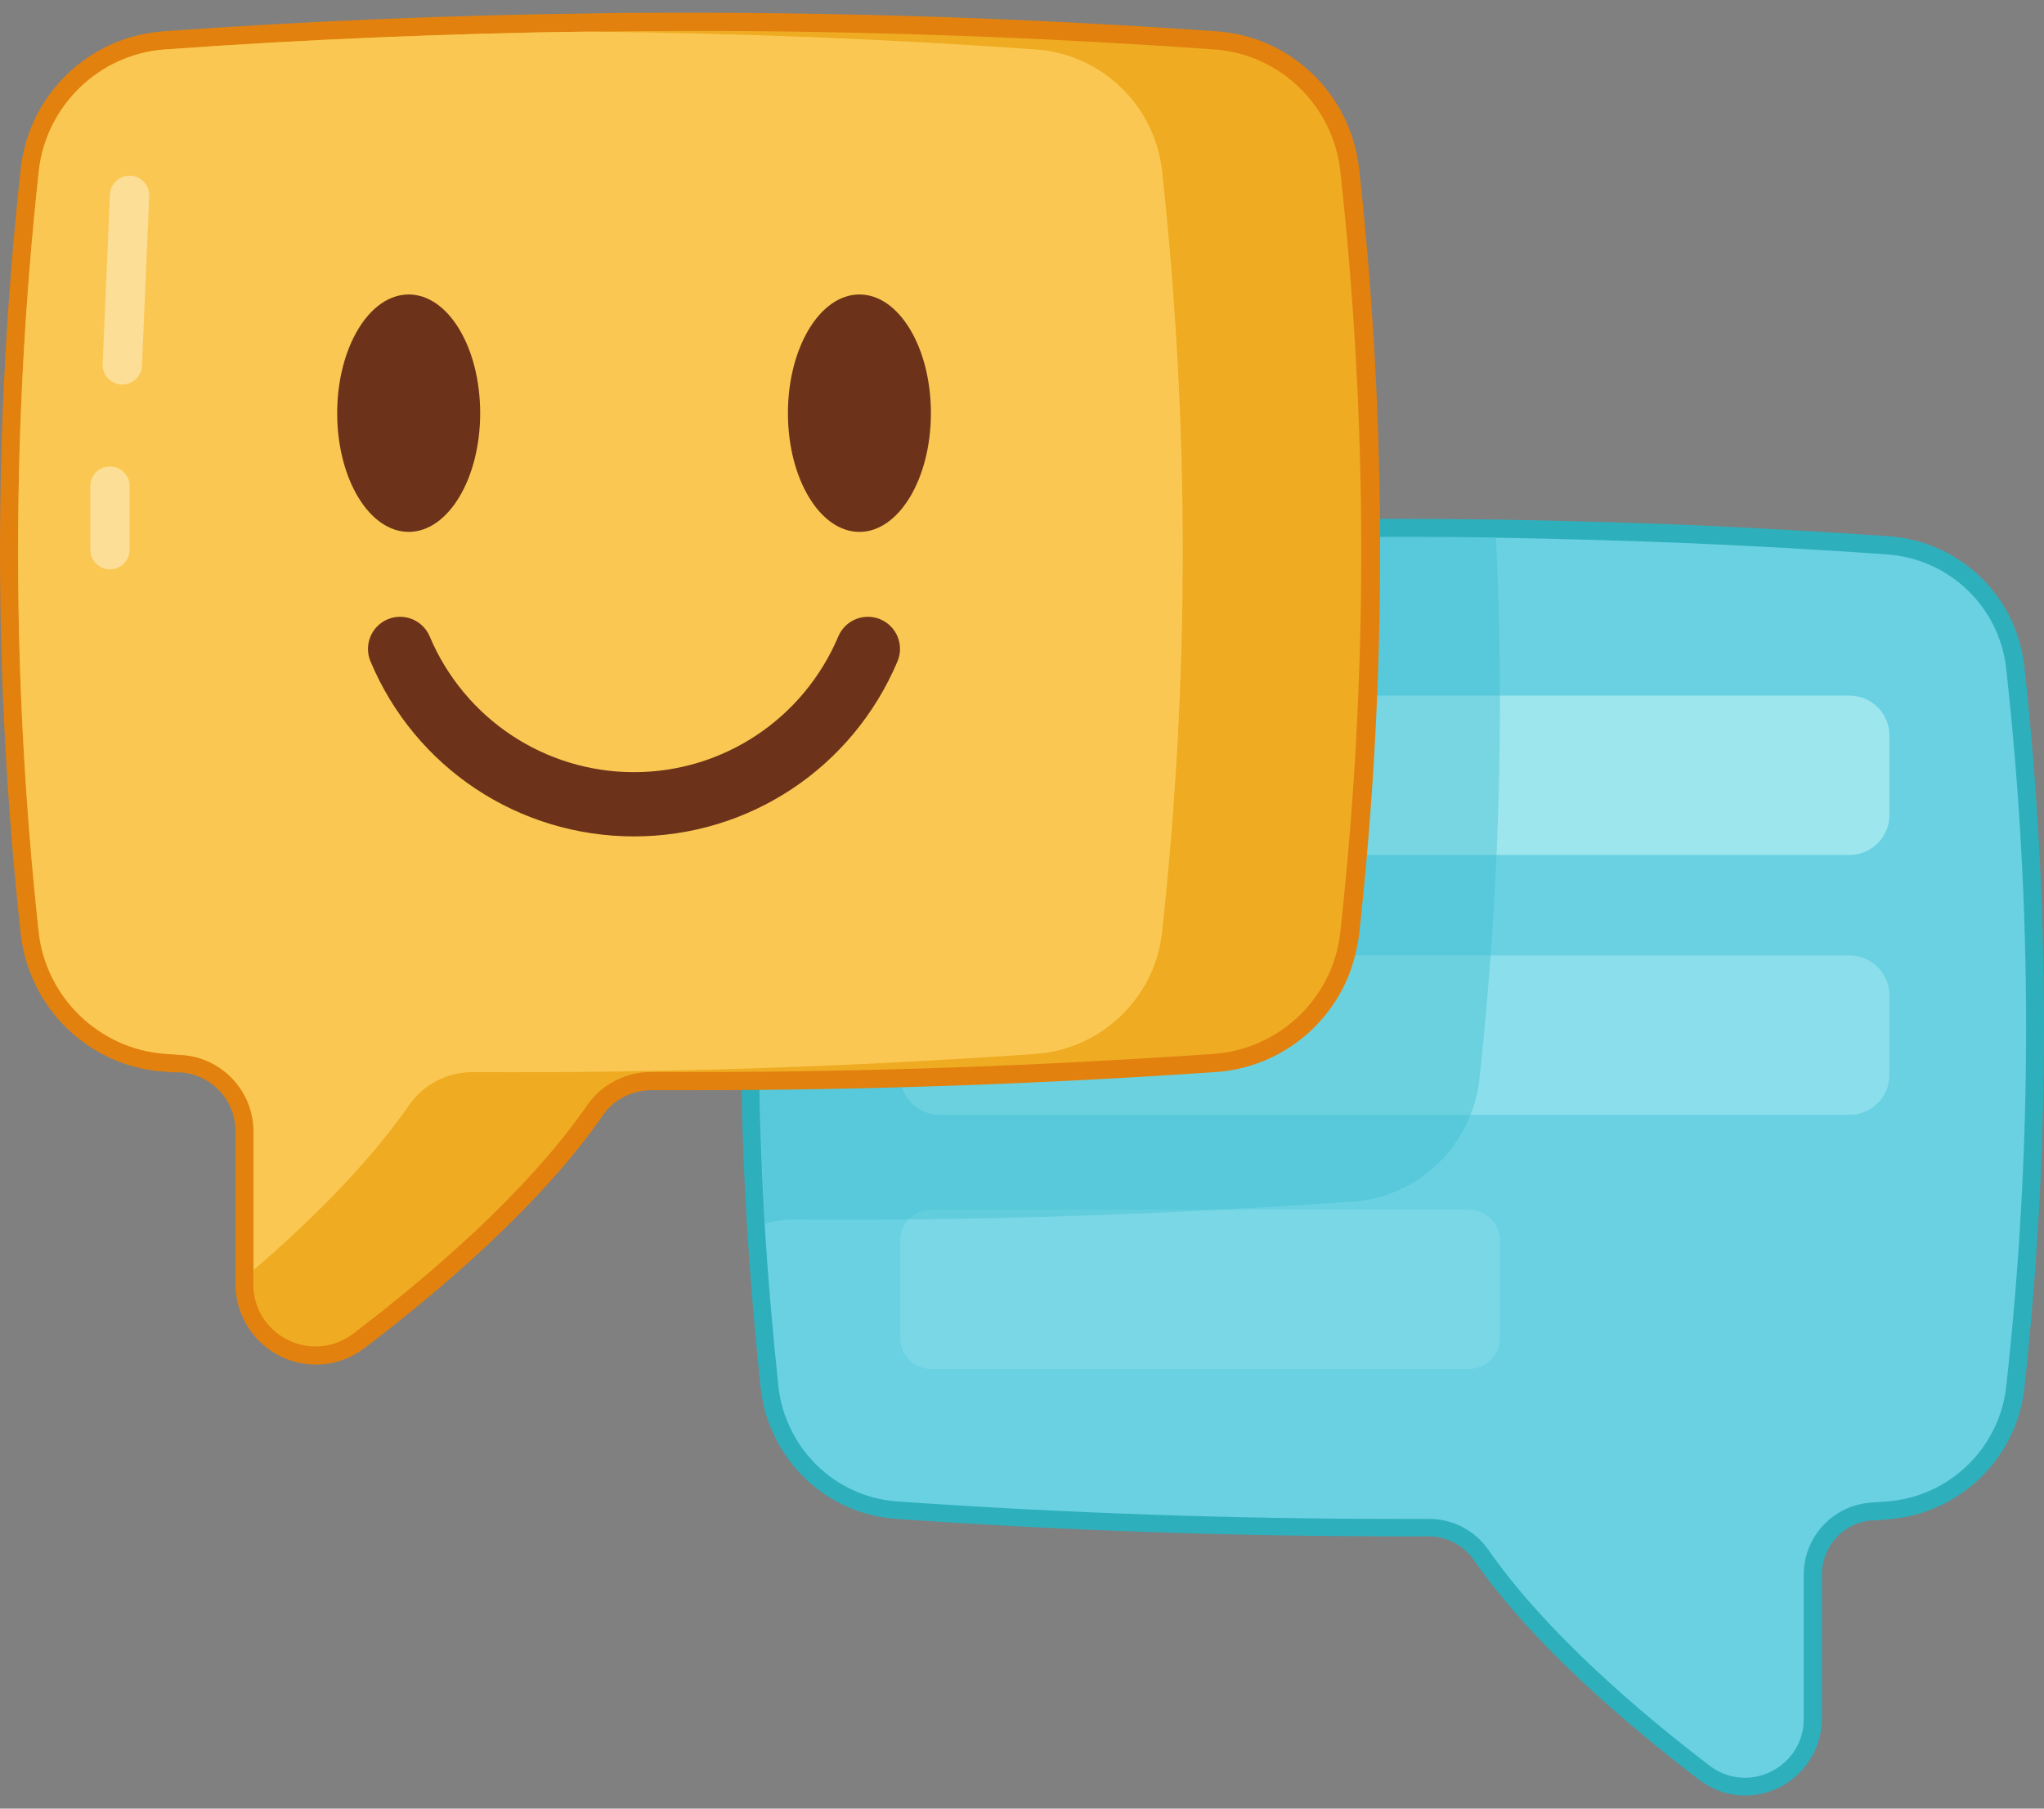
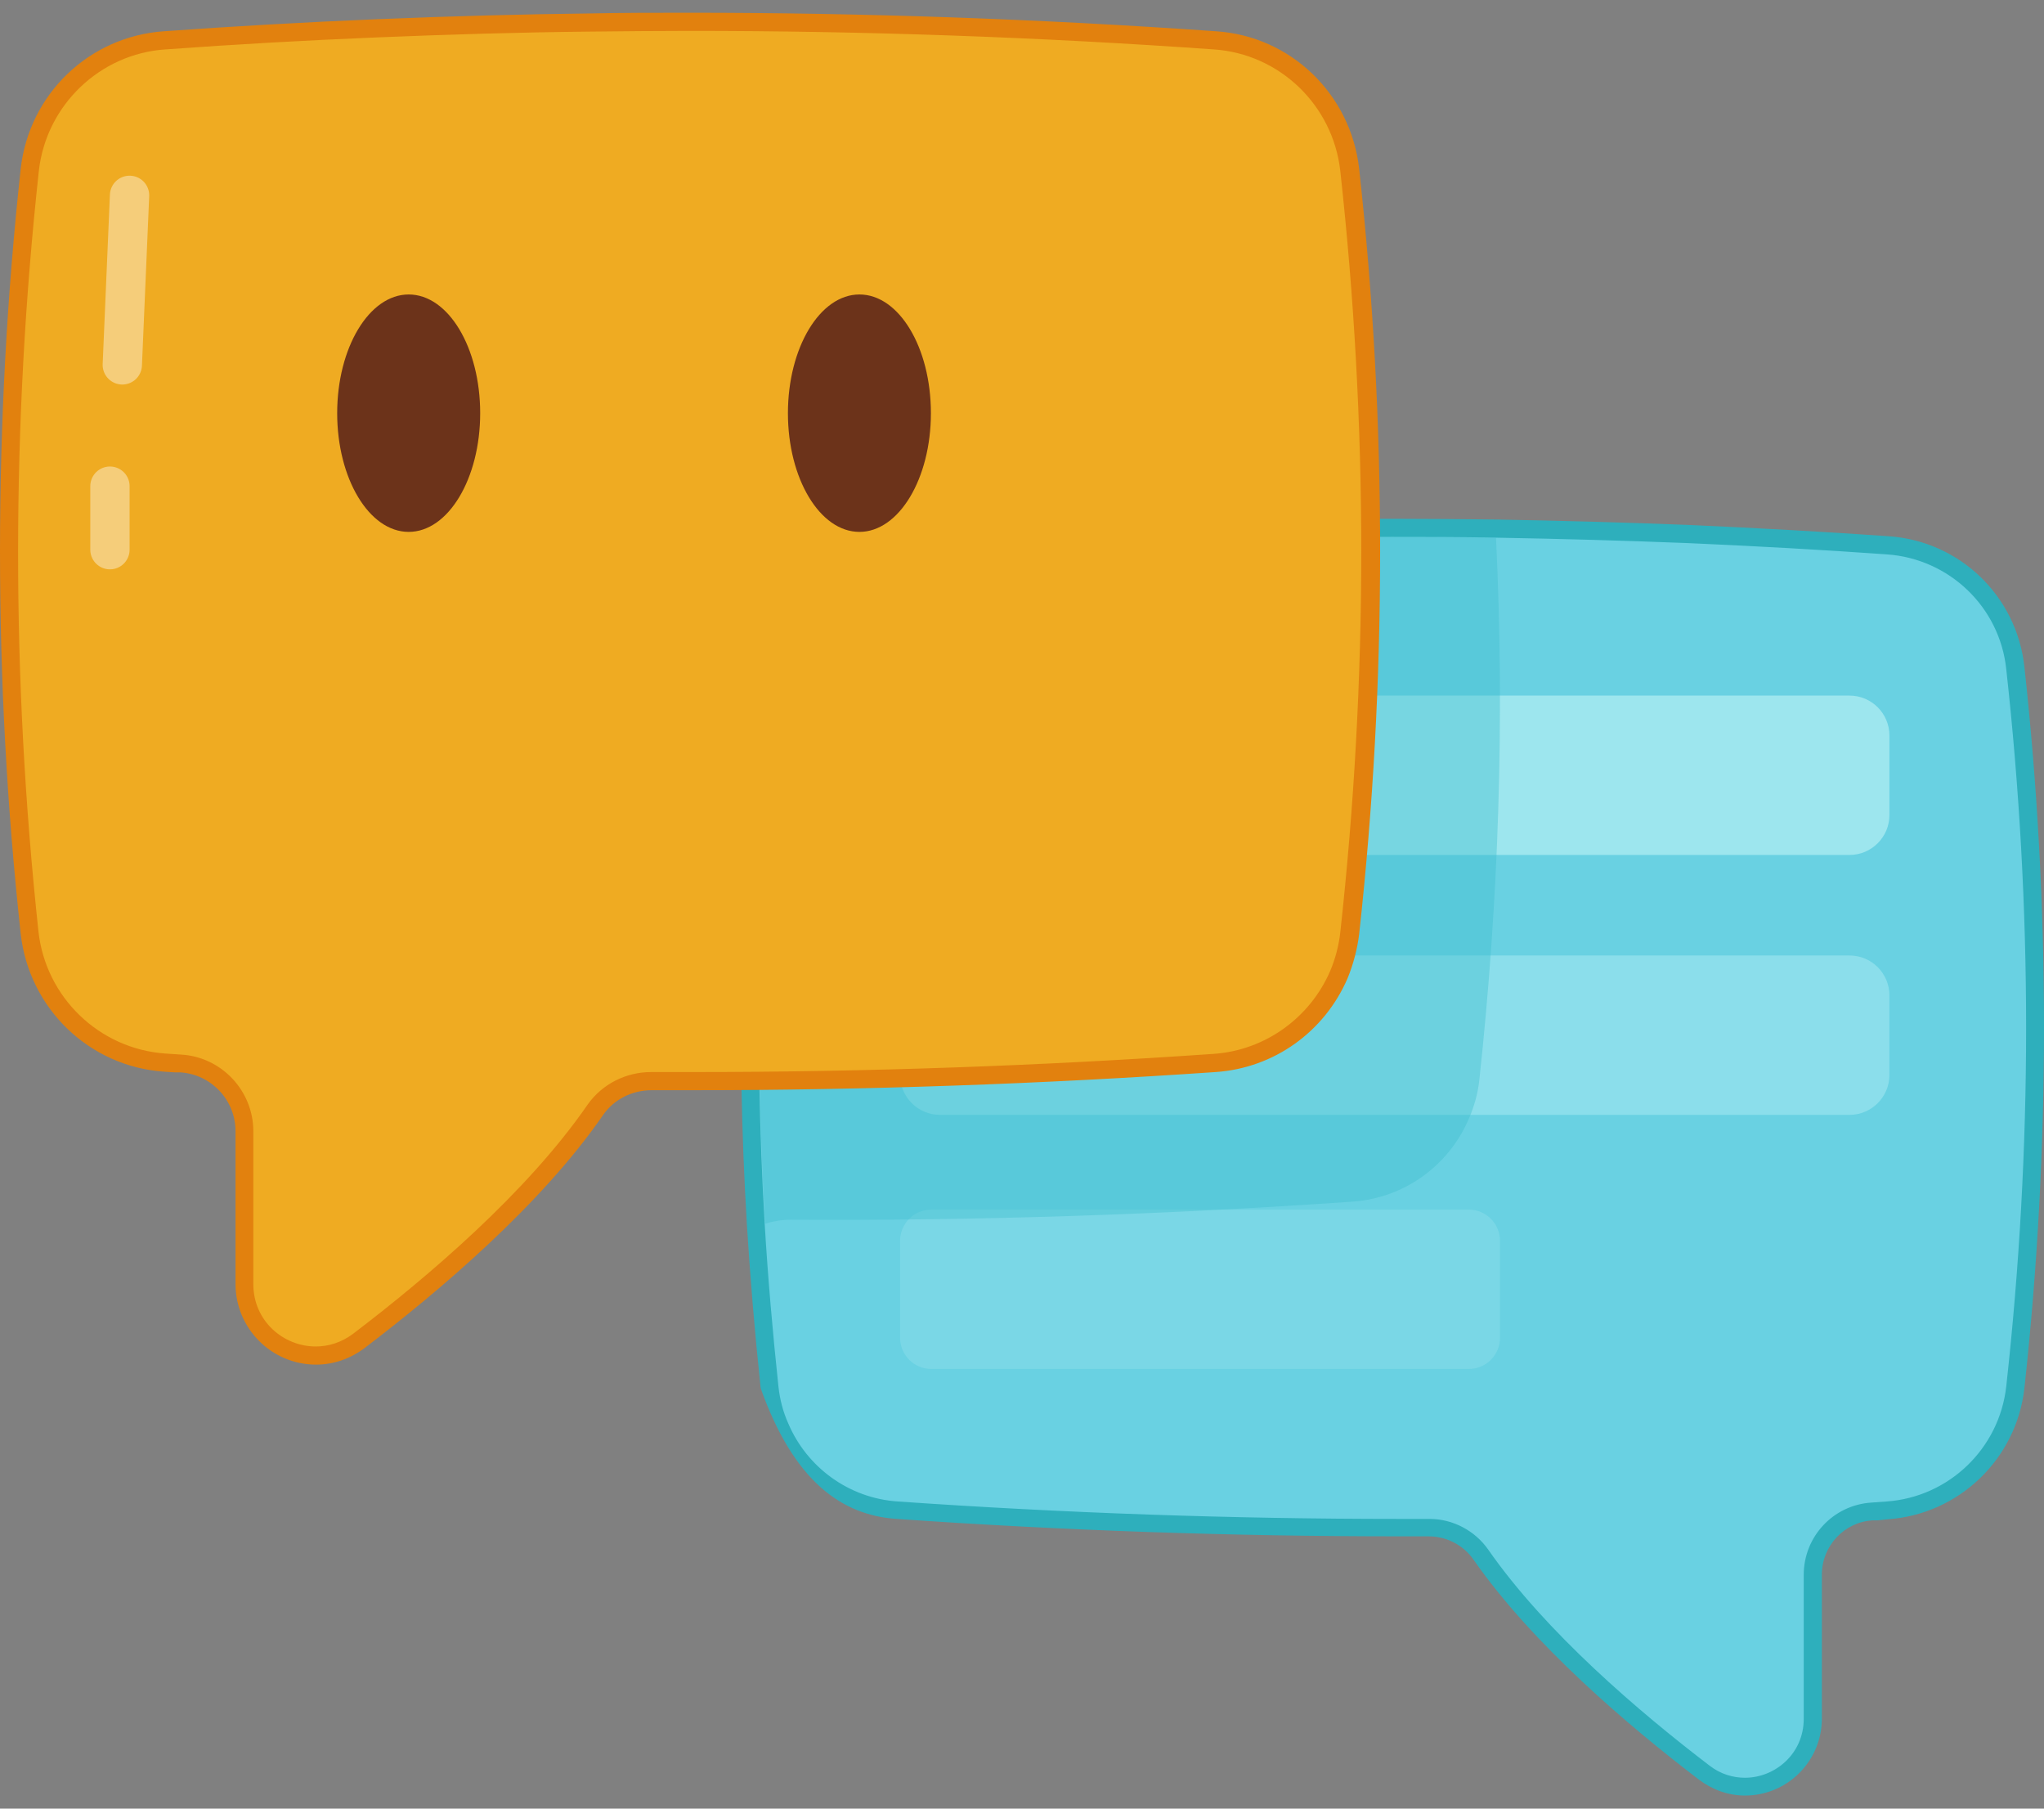
<svg xmlns="http://www.w3.org/2000/svg" width="104" height="92" viewBox="0 0 104 92" fill="none">
  <rect x="0" y="0" width="104" height="92" fill="#808080" stroke="none" />
  <g clip-path="url(#clip0_628_20384)">
    <path d="M88.801 90.892C88.062 90.892 87.342 90.652 86.732 90.191C83.187 87.495 78.33 83.358 75.376 79.093C74.766 78.243 73.788 77.726 72.754 77.726H71.166C62.708 77.726 54.122 77.431 45.664 76.84C43.024 76.674 40.734 75.03 39.7 72.593C39.423 71.983 39.257 71.319 39.164 70.598C38.85 67.644 38.61 64.929 38.462 62.289C37.909 52.816 38.149 43.306 39.164 33.999C39.534 30.62 42.267 27.997 45.664 27.758C53.974 27.166 62.45 26.871 70.852 26.871C72.606 26.871 74.36 26.871 76.133 26.908C79.401 26.963 82.651 27.056 85.938 27.185C89.613 27.351 92.918 27.536 96.058 27.758C99.474 27.997 102.207 30.62 102.558 33.999C103.906 46.113 103.906 58.411 102.558 70.58C102.188 73.978 99.437 76.6 96.039 76.84L95.264 76.895C93.583 77.006 92.254 78.428 92.254 80.108V87.439C92.254 89.341 90.703 90.892 88.801 90.892Z" fill="#69D1E2" />
-     <path d="M70.835 27.313C72.589 27.313 74.343 27.313 76.116 27.35C79.385 27.406 82.635 27.498 85.903 27.627C89.264 27.775 92.643 27.96 96.004 28.2C99.18 28.421 101.747 30.877 102.079 34.035C103.427 46.204 103.427 58.355 102.079 70.524C101.728 73.681 99.162 76.156 95.986 76.377C95.727 76.396 95.468 76.414 95.21 76.433C93.271 76.562 91.775 78.168 91.775 80.108V87.438C91.775 89.211 90.316 90.43 88.784 90.43C88.174 90.43 87.546 90.245 86.993 89.82C83.41 87.088 78.646 83.025 75.728 78.833C75.045 77.855 73.919 77.264 72.737 77.264C72.737 77.264 72.7 77.264 72.681 77.264C72.183 77.264 71.684 77.264 71.186 77.264C62.691 77.264 54.179 76.968 45.684 76.377C43.173 76.211 41.049 74.623 40.108 72.407C39.849 71.835 39.683 71.207 39.609 70.542C39.314 67.772 39.074 65.021 38.907 62.251C38.353 52.852 38.575 43.434 39.609 34.035C39.96 30.877 42.527 28.421 45.684 28.2C54.068 27.609 62.451 27.313 70.816 27.313M70.835 26.39C62.414 26.39 53.939 26.686 45.629 27.276C42.01 27.535 39.111 30.323 38.704 33.924C37.67 43.268 37.43 52.815 38.002 62.288C38.169 64.947 38.39 67.661 38.704 70.616C38.797 71.392 38.981 72.112 39.277 72.758C40.385 75.343 42.822 77.079 45.629 77.264C54.105 77.855 62.691 78.15 71.186 78.15H72.681C73.605 78.15 74.454 78.593 74.971 79.332C77.981 83.653 82.856 87.789 86.439 90.522C87.122 91.039 87.934 91.335 88.784 91.335C90.944 91.335 92.698 89.581 92.698 87.42V80.089C92.698 78.649 93.825 77.43 95.265 77.338H95.524L96.059 77.282C99.679 77.024 102.596 74.217 103.003 70.616C104.332 58.41 104.332 46.075 103.003 33.924C102.615 30.323 99.716 27.517 96.078 27.276C92.939 27.055 89.633 26.87 85.959 26.704C82.671 26.575 79.385 26.483 76.153 26.427C74.38 26.409 72.626 26.39 70.872 26.39H70.835Z" fill="#2EAFBC" />
+     <path d="M70.835 27.313C72.589 27.313 74.343 27.313 76.116 27.35C79.385 27.406 82.635 27.498 85.903 27.627C89.264 27.775 92.643 27.96 96.004 28.2C99.18 28.421 101.747 30.877 102.079 34.035C103.427 46.204 103.427 58.355 102.079 70.524C101.728 73.681 99.162 76.156 95.986 76.377C95.727 76.396 95.468 76.414 95.21 76.433C93.271 76.562 91.775 78.168 91.775 80.108V87.438C91.775 89.211 90.316 90.43 88.784 90.43C88.174 90.43 87.546 90.245 86.993 89.82C83.41 87.088 78.646 83.025 75.728 78.833C75.045 77.855 73.919 77.264 72.737 77.264C72.737 77.264 72.7 77.264 72.681 77.264C72.183 77.264 71.684 77.264 71.186 77.264C62.691 77.264 54.179 76.968 45.684 76.377C43.173 76.211 41.049 74.623 40.108 72.407C39.849 71.835 39.683 71.207 39.609 70.542C39.314 67.772 39.074 65.021 38.907 62.251C38.353 52.852 38.575 43.434 39.609 34.035C39.96 30.877 42.527 28.421 45.684 28.2C54.068 27.609 62.451 27.313 70.816 27.313M70.835 26.39C62.414 26.39 53.939 26.686 45.629 27.276C42.01 27.535 39.111 30.323 38.704 33.924C37.67 43.268 37.43 52.815 38.002 62.288C38.169 64.947 38.39 67.661 38.704 70.616C40.385 75.343 42.822 77.079 45.629 77.264C54.105 77.855 62.691 78.15 71.186 78.15H72.681C73.605 78.15 74.454 78.593 74.971 79.332C77.981 83.653 82.856 87.789 86.439 90.522C87.122 91.039 87.934 91.335 88.784 91.335C90.944 91.335 92.698 89.581 92.698 87.42V80.089C92.698 78.649 93.825 77.43 95.265 77.338H95.524L96.059 77.282C99.679 77.024 102.596 74.217 103.003 70.616C104.332 58.41 104.332 46.075 103.003 33.924C102.615 30.323 99.716 27.517 96.078 27.276C92.939 27.055 89.633 26.87 85.959 26.704C82.671 26.575 79.385 26.483 76.153 26.427C74.38 26.409 72.626 26.39 70.872 26.39H70.835Z" fill="#2EAFBC" />
    <path opacity="0.6" d="M94.104 35.383H47.828C46.706 35.383 45.797 36.292 45.797 37.414V41.458C45.797 42.58 46.706 43.489 47.828 43.489H94.104C95.225 43.489 96.135 42.58 96.135 41.458V37.414C96.135 36.292 95.225 35.383 94.104 35.383Z" fill="#BFF4F7" />
    <path opacity="0.4" d="M94.104 48.603H47.828C46.706 48.603 45.797 49.512 45.797 50.634V54.678C45.797 55.8 46.706 56.71 47.828 56.71H94.104C95.225 56.71 96.135 55.8 96.135 54.678V50.634C96.135 49.512 95.225 48.603 94.104 48.603Z" fill="#BFF4F7" />
    <path opacity="0.2" d="M74.733 61.53H47.385C46.508 61.53 45.797 62.241 45.797 63.118V68.048C45.797 68.925 46.508 69.636 47.385 69.636H74.733C75.61 69.636 76.321 68.925 76.321 68.048V63.118C76.321 62.241 75.61 61.53 74.733 61.53Z" fill="#BFF4F7" />
    <g opacity="0.4">
      <path d="M75.269 54.937C75.195 55.62 75.01 56.285 74.733 56.912C73.736 59.258 71.483 60.938 68.824 61.123C59.277 61.787 49.73 62.101 40.202 62.046C39.759 62.046 39.334 62.12 38.928 62.249C38.374 52.85 38.596 43.432 39.63 34.033C39.98 30.875 42.547 28.419 45.705 28.198C55.843 27.478 65.981 27.201 76.118 27.349C76.561 36.544 76.266 45.74 75.269 54.937Z" fill="#3EBECC" />
    </g>
    <path d="M16.065 68.954C15.141 68.954 14.218 68.585 13.553 67.957C12.833 67.274 12.445 66.35 12.445 65.335V57.561C12.445 55.751 11.023 54.237 9.214 54.126L8.383 54.071C4.8 53.812 1.901 51.042 1.513 47.46C0.11 34.589 0.11 21.534 1.513 8.663C1.901 5.081 4.8 2.311 8.383 2.071C11.984 1.812 15.603 1.609 19.13 1.461C23.155 1.295 26.701 1.203 29.951 1.166C31.668 1.147 33.367 1.129 35.084 1.129C43.856 1.129 52.83 1.443 61.805 2.071C65.387 2.311 68.286 5.081 68.674 8.663C70.096 21.534 70.096 34.608 68.674 47.478C68.6 48.18 68.397 48.919 68.12 49.584C67.012 52.169 64.575 53.886 61.805 54.071C52.959 54.68 44.041 54.994 35.325 54.994H33.146C32.001 54.994 30.93 55.529 30.302 56.453C27.181 60.977 22.029 65.353 18.28 68.216C17.634 68.714 16.877 68.973 16.083 68.973L16.065 68.954Z" fill="#EFAB22" />
    <path d="M35.067 1.571C43.967 1.571 52.868 1.885 61.75 2.513C65.111 2.735 67.825 5.357 68.195 8.699C69.617 21.607 69.617 34.514 68.195 47.422C68.121 48.105 67.936 48.789 67.678 49.398C66.662 51.743 64.409 53.423 61.75 53.608C52.942 54.218 44.115 54.532 35.288 54.532C34.568 54.532 33.848 54.532 33.128 54.532C31.854 54.532 30.635 55.141 29.896 56.193C26.812 60.662 21.753 64.965 17.967 67.845C17.376 68.289 16.712 68.492 16.065 68.492C14.422 68.492 12.889 67.199 12.889 65.316V57.541C12.889 55.492 11.283 53.774 9.233 53.645C8.956 53.627 8.679 53.608 8.402 53.59C5.041 53.35 2.327 50.727 1.957 47.385C0.572 34.496 0.572 21.607 1.976 8.699C2.345 5.357 5.078 2.735 8.42 2.513C12.003 2.254 15.567 2.051 19.149 1.904C22.75 1.756 26.351 1.645 29.952 1.608C31.669 1.59 33.368 1.571 35.085 1.571M35.067 0.648C33.349 0.648 31.632 0.648 29.933 0.685C26.702 0.722 23.156 0.814 19.112 0.98C15.567 1.128 11.947 1.331 8.347 1.59C4.543 1.848 1.477 4.784 1.053 8.588C-0.351 21.496 -0.351 34.588 1.053 47.496C1.477 51.3 4.543 54.255 8.347 54.513L8.919 54.55H9.196C10.766 54.661 11.984 55.972 11.984 57.541V65.316C11.984 67.568 13.812 69.415 16.084 69.415C16.97 69.415 17.82 69.12 18.558 68.566C22.344 65.685 27.533 61.29 30.69 56.711C31.244 55.916 32.168 55.455 33.165 55.455C33.885 55.455 34.605 55.455 35.325 55.455C44.06 55.455 52.997 55.141 61.861 54.532C64.815 54.328 67.382 52.5 68.564 49.767C68.859 49.047 69.062 48.272 69.155 47.514C70.577 34.607 70.577 21.514 69.155 8.588C68.73 4.784 65.665 1.83 61.861 1.59C52.886 0.962 43.894 0.648 35.104 0.648L35.067 0.648Z" fill="#E2810E" />
-     <path d="M59.126 47.424C59.053 48.108 58.868 48.791 58.609 49.4C57.594 51.745 55.341 53.426 52.682 53.61C43.135 54.275 33.606 54.589 24.06 54.534C22.767 54.534 21.567 55.143 20.828 56.196C18.741 59.206 15.787 62.123 12.906 64.598V57.562C12.906 55.512 11.3 53.795 9.25 53.666C8.973 53.647 8.696 53.629 8.419 53.61C5.058 53.37 2.344 50.748 1.974 47.406C0.571 34.498 0.571 21.609 1.974 8.701C2.344 5.359 5.077 2.737 8.419 2.515C12.001 2.257 15.565 2.054 19.148 1.906C22.749 1.758 26.349 1.647 29.95 1.61C37.521 1.684 45.111 1.98 52.682 2.515C56.043 2.737 58.757 5.359 59.126 8.701C60.53 21.609 60.53 34.517 59.126 47.424Z" fill="#FAC852" />
    <path d="M47.365 21.018C47.365 17.675 45.74 14.979 43.728 14.979C41.715 14.979 40.09 17.694 40.09 21.018C40.09 24.342 41.715 27.056 43.728 27.056C45.74 27.056 47.365 24.342 47.365 21.018Z" fill="#6C331A" />
    <path d="M24.432 21.018C24.432 17.675 22.807 14.979 20.794 14.979C18.781 14.979 17.156 17.694 17.156 21.018C17.156 24.342 18.781 27.056 20.794 27.056C22.807 27.056 24.432 24.342 24.432 21.018Z" fill="#6C331A" />
-     <path d="M32.258 42.546C38.13 42.546 43.375 39.056 45.664 33.646C46.015 32.815 45.627 31.855 44.797 31.504C43.966 31.153 43.005 31.541 42.654 32.372C40.882 36.563 36.801 39.278 32.258 39.278C27.716 39.278 23.635 36.563 21.862 32.372C21.511 31.541 20.551 31.153 19.72 31.504C18.889 31.855 18.501 32.815 18.852 33.646C21.123 39.056 26.386 42.546 32.258 42.546Z" fill="#6C331A" />
    <path opacity="0.4" d="M6.592 9.937L6.223 18.56" stroke="white" stroke-width="2" stroke-linecap="round" stroke-linejoin="round" />
    <path opacity="0.4" d="M5.594 24.73V27.961" stroke="white" stroke-width="2" stroke-linecap="round" stroke-linejoin="round" />
  </g>
  <defs>
    <clipPath id="clip0_628_20384">
      <rect width="104" height="90.704" fill="white" transform="translate(0 0.648)" />
    </clipPath>
  </defs>
</svg>